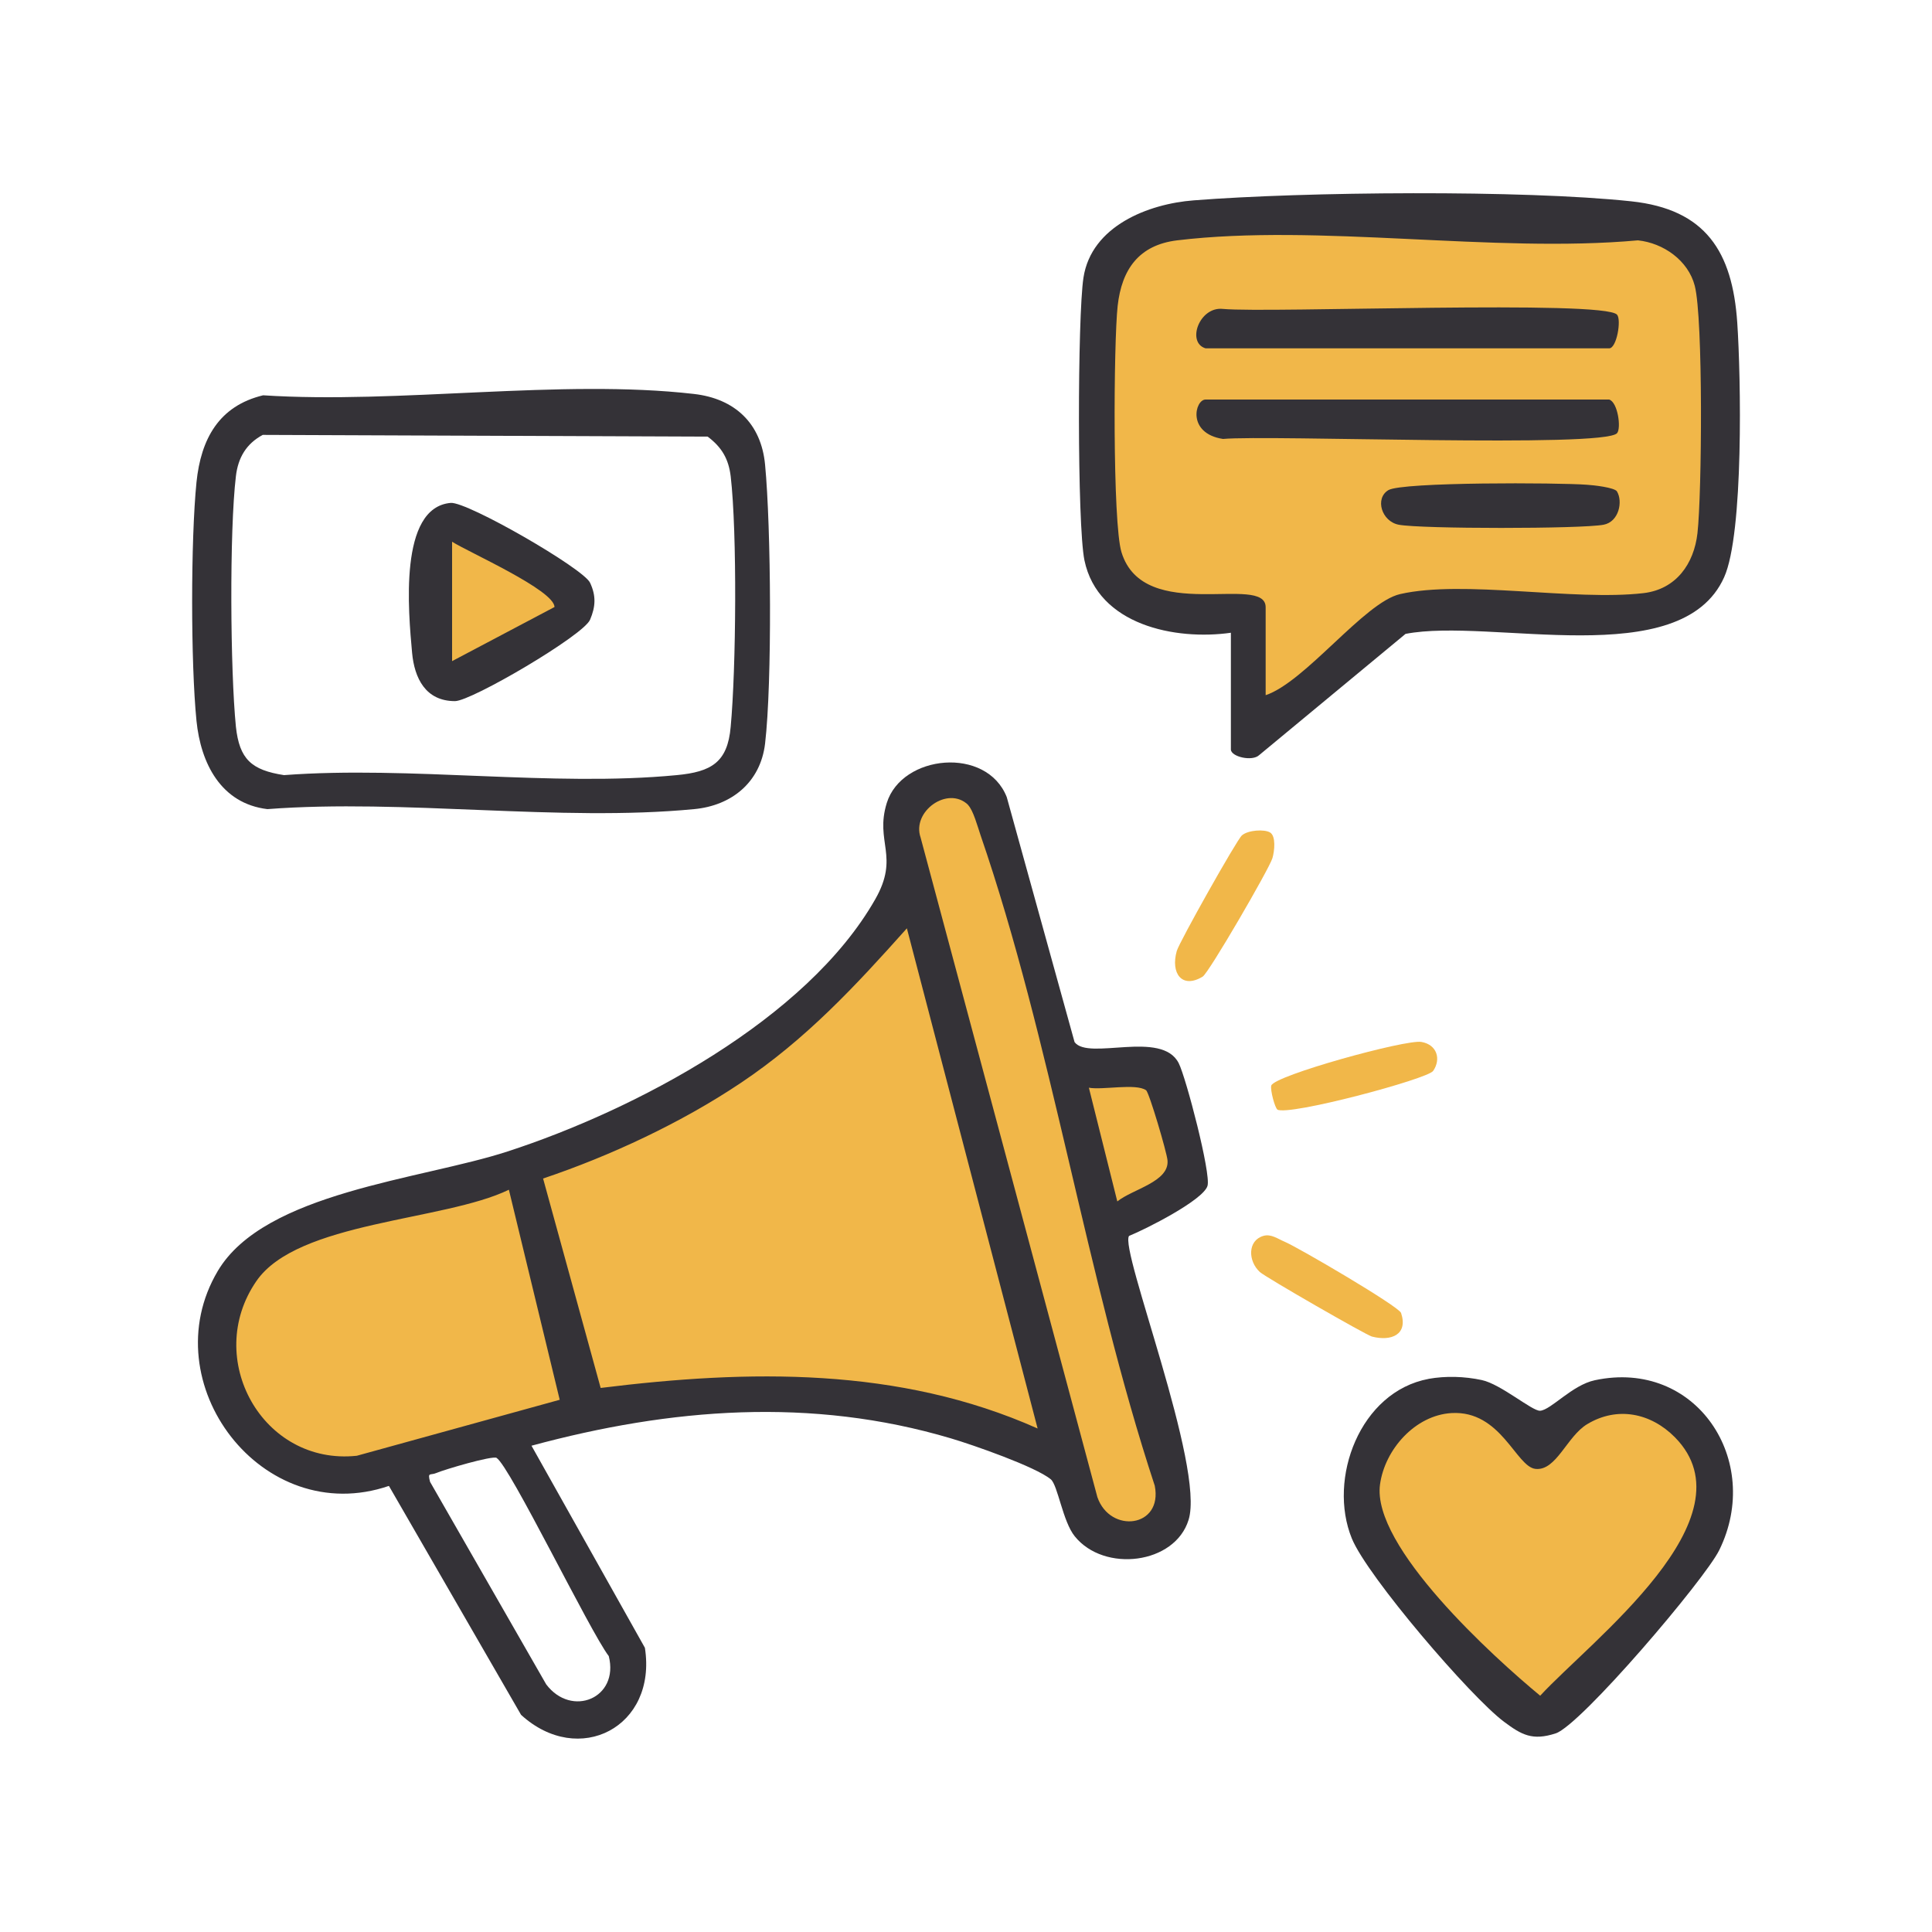
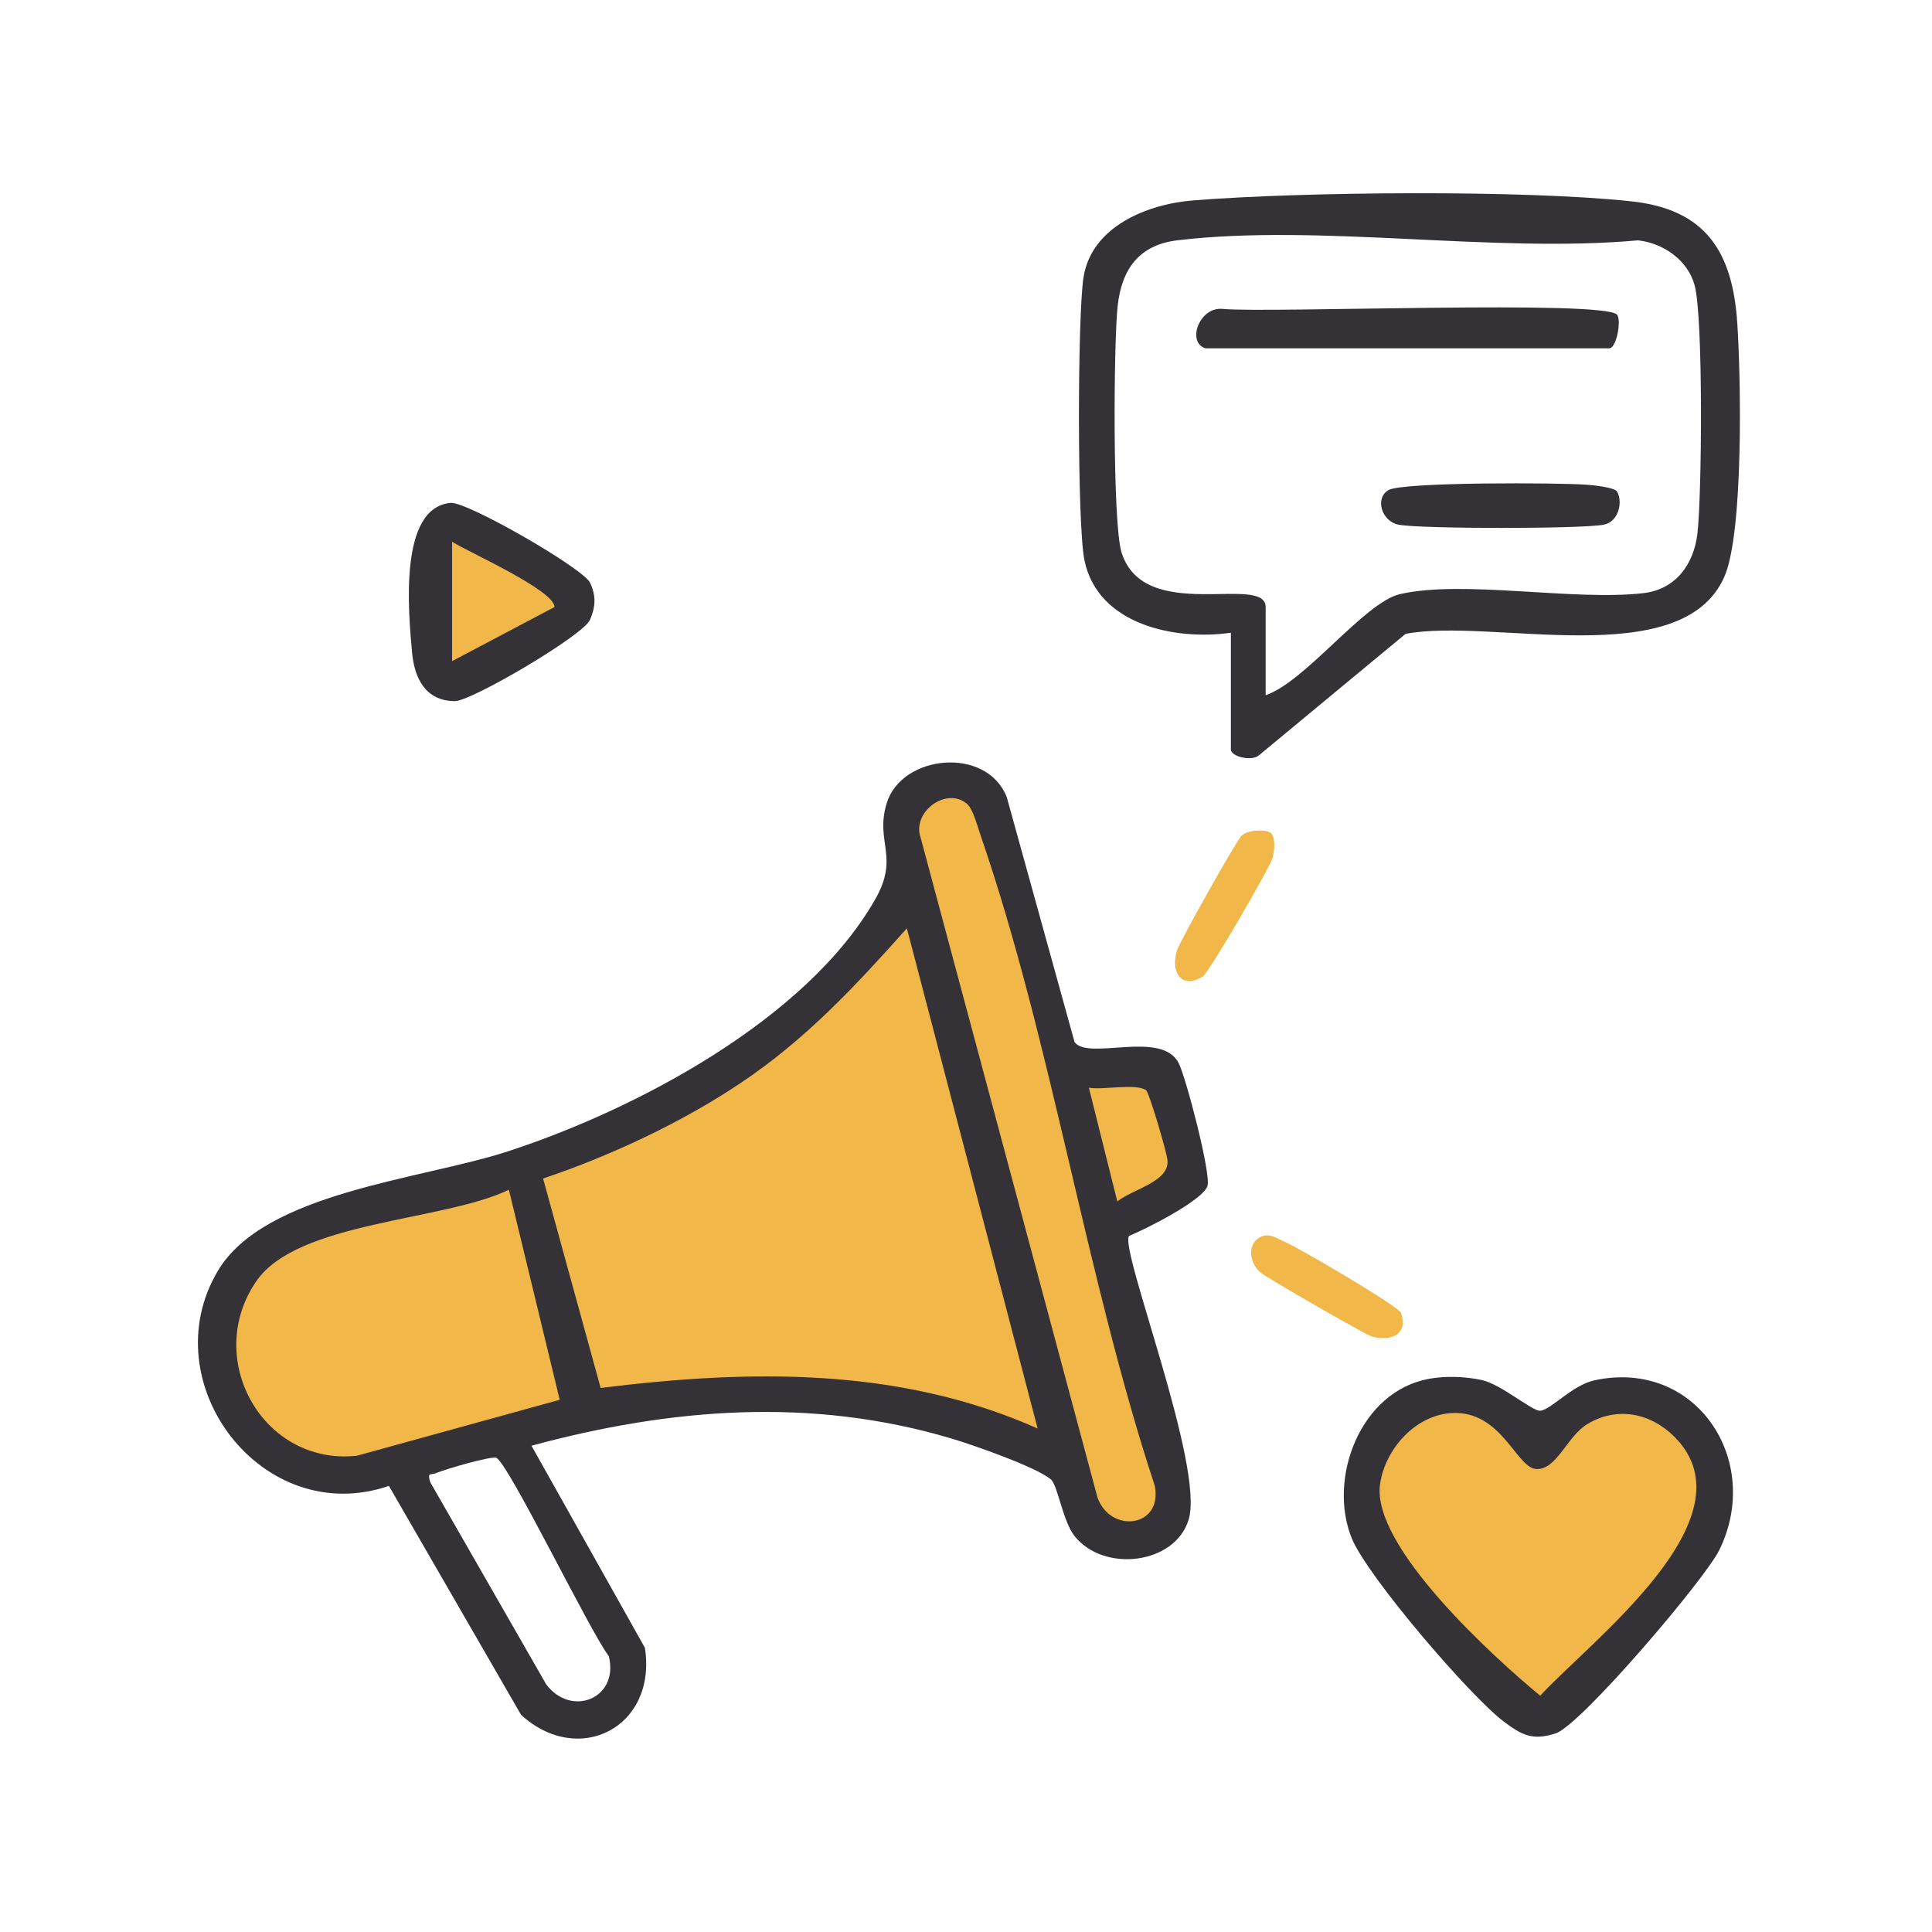
<svg xmlns="http://www.w3.org/2000/svg" id="Layer_1" data-name="Layer 1" viewBox="0 0 100 100">
  <defs>
    <style>
      .cls-1 {
        fill: #f1b749;
      }

      .cls-2 {
        fill: none;
      }

      .cls-3 {
        fill: #343237;
      }
    </style>
  </defs>
-   <rect class="cls-2" width="100" height="100" />
  <g>
    <polygon class="cls-1" points="28.95 73.73 20.13 76.92 14.04 74.77 11.95 72.16 11.69 67.97 13 65.36 22.15 61.43 36.8 55.68 45.7 48.35 47 44.95 47 42.07 47 40.5 51.19 40.5 52.5 44.69 55.64 55.15 57.47 55.15 59.04 55.15 60.35 56.2 61.39 59.6 61.13 61.96 56.95 63 60.61 75.82 60.61 77.65 60.35 78.7 58.52 79.48 56.68 78.96 55.9 76.6 54.85 75.04 45.17 72.42 37.06 72.42 32.62 72.42 28.95 73.73" />
-     <polygon class="cls-1" points="64.88 37.71 64.36 31.61 61.92 31.61 58.78 30.74 56.86 27.95 56.86 17.83 57.38 14.34 57.56 12.95 59.82 12.08 60.52 11.38 68.54 11.03 84.41 11.2 87.9 12.6 88.95 15.74 88.95 25.85 88.08 29.34 87.2 30.91 84.76 31.96 79.18 31.61 73.6 31.61 70.99 32.83 67.5 35.97 64.88 37.71" />
    <polygon class="cls-1" points="79.01 88.64 73.43 83.41 70.46 78.7 70.46 76.78 71.33 74.34 73.08 73.12 73.43 72.07 77.26 72.07 80.05 73.99 82.32 72.77 83.37 71.9 86.68 72.77 88.77 74.86 88.6 78.7 86.51 82.36 81.28 87.94 79.01 88.64" />
    <polygon class="cls-1" points="22.5 35.1 23.02 26.9 30.17 31.26 22.5 35.1" />
    <g>
      <path class="cls-3" d="M58.44,63.97c-.51.69,3.94,11.96,3.08,14.7-.71,2.3-4.37,2.74-5.89.85-.62-.76-.88-2.65-1.24-2.95-.78-.65-4.05-1.79-5.17-2.12-7.23-2.15-14.51-1.57-21.71.38l5.87,10.46c.64,4.1-3.42,6.2-6.41,3.47l-6.84-11.85c-6.55,2.24-12.29-5.33-8.86-11.12,2.42-4.09,10.52-4.73,15-6.19,6.61-2.15,15.48-6.82,19.03-13.05,1.28-2.24-.03-2.96.6-4.99.78-2.51,5.17-2.95,6.21-.3l3.51,12.68c.72.97,4.51-.65,5.39,1.09.38.75,1.68,5.73,1.49,6.35-.22.74-3.21,2.25-4.06,2.59ZM50.11,41.66c-1.05-1.01-2.93.34-2.46,1.69l9.15,34.14c.66,1.91,3.4,1.58,2.97-.59-3.57-10.83-5.34-22.98-9.02-33.68-.14-.41-.38-1.3-.65-1.56ZM53.71,73.95l-6.77-25.9c-2.68,3-5.23,5.75-8.61,8.01-3.06,2.05-6.74,3.77-10.22,4.94l2.98,10.84c7.66-.95,15.44-1.1,22.62,2.1ZM57.84,62.18c.78-.63,2.69-1.01,2.59-2.12-.03-.4-.95-3.52-1.11-3.63-.53-.37-2.23,0-2.96-.13l1.47,5.88ZM28.97,72.45l-2.63-10.87c-3.36,1.63-10.94,1.63-13.07,4.73-2.76,4,.32,9.56,5.2,9.04l10.51-2.9ZM25.71,75.46c-.23-.13-2.7.6-3.12.78-.32.14-.47-.07-.33.46l6.01,10.48c1.31,1.74,3.79.72,3.24-1.46-.98-1.28-5.13-9.86-5.81-10.26Z" />
      <path class="cls-3" d="M63.72,32.75c-2.88.41-6.89-.39-7.59-3.75-.38-1.86-.36-12.62-.05-14.63.41-2.67,3.35-3.82,5.71-4,5.71-.45,17.04-.55,22.64.05,3.86.41,5.24,2.61,5.49,6.28.19,2.79.34,10.92-.68,13.18-2.23,4.97-12.07,2.07-16.49,2.93l-7.57,6.27c-.36.35-1.47.09-1.47-.29v-6.03ZM65.49,35.99c2.07-.68,5.13-4.82,6.98-5.24,3.27-.75,8.98.37,12.6-.05,1.69-.2,2.61-1.52,2.79-3.1.23-2.03.3-11.12-.14-12.81-.34-1.31-1.62-2.21-2.94-2.35-7.5.68-16.53-.88-23.85,0-1.98.24-2.87,1.5-3.08,3.39s-.27,11.26.2,12.76c1.16,3.75,7.46,1.07,7.46,2.84v4.56Z" />
-       <path class="cls-3" d="M13.61,20.46c7.03.46,15.43-.86,22.3-.07,2.13.24,3.49,1.53,3.69,3.66.31,3.24.37,11.28,0,14.44-.24,2.01-1.74,3.21-3.67,3.39-6.97.67-15.01-.54-22.09,0-2.41-.29-3.45-2.38-3.67-4.57-.3-2.99-.3-9.37,0-12.35.23-2.24,1.16-3.95,3.45-4.5ZM13.6,22.51c-.86.46-1.28,1.19-1.39,2.14-.34,2.84-.29,10.07,0,12.96.18,1.69.81,2.25,2.49,2.51,6.52-.49,13.91.62,20.33,0,1.79-.17,2.63-.66,2.79-2.5.28-3,.34-10.04,0-12.97-.11-.9-.46-1.5-1.19-2.05l-23.04-.09Z" />
      <path class="cls-3" d="M73.94,71.37c.89-.16,1.86-.13,2.75.06,1,.21,2.62,1.62,3.03,1.59.57-.05,1.65-1.33,2.83-1.58,5.25-1.12,8.71,4.17,6.44,8.79-.73,1.5-7.17,9.07-8.47,9.49-1.2.39-1.76.08-2.67-.6-1.73-1.29-7.08-7.53-7.88-9.49-1.26-3.09.42-7.6,3.98-8.26ZM75.13,73.14c-1.88.11-3.45,1.88-3.7,3.69-.45,3.21,5.88,8.95,8.29,10.94,2.6-2.83,11.1-9.2,6.97-13.38-1.25-1.26-2.98-1.61-4.53-.68-1.06.63-1.6,2.43-2.68,2.32-1.01-.1-1.78-3.04-4.35-2.89Z" />
-       <path class="cls-1" d="M66.12,57.43c-.13-.08-.38-1.01-.32-1.24.15-.52,6.96-2.4,7.77-2.26s1.03.89.61,1.5c-.28.42-7.51,2.35-8.07,2Z" />
      <path class="cls-1" d="M65.39,63.97c.4-.12.76.16,1.1.3.71.3,5.92,3.35,6.03,3.69.37,1.12-.51,1.48-1.51,1.22-.32-.09-5.49-3.06-5.8-3.34-.62-.57-.64-1.63.18-1.87Z" />
      <path class="cls-1" d="M65.74,43.09c.31.19.23.96.12,1.33-.17.56-3.3,5.95-3.61,6.13-1.07.65-1.67-.17-1.34-1.33.13-.46,3.11-5.76,3.37-5.98.32-.28,1.17-.33,1.46-.15Z" />
      <path class="cls-3" d="M62.4,18.03c-1-.3-.32-2.18.9-2.04,2.42.22,19.75-.48,20.4.3.23.27-.02,1.74-.41,1.74h-20.9Z" />
-       <path class="cls-3" d="M83.29,20.68c.45.14.63,1.48.41,1.74-.66.78-17.98.08-20.4.3-1.88-.29-1.45-2.04-.9-2.04h20.9Z" />
      <path class="cls-3" d="M83.69,25.43c.32.52.11,1.58-.69,1.73-1.17.22-9.43.22-10.6,0-.89-.17-1.25-1.36-.54-1.79s8.85-.39,10.27-.28c.34.02,1.44.14,1.57.35Z" />
      <path class="cls-3" d="M23.33,26.03c.86-.07,6.86,3.39,7.21,4.13.32.68.29,1.24,0,1.92-.36.82-6.14,4.21-6.99,4.21-1.53,0-2.1-1.2-2.22-2.5-.19-2.1-.71-7.53,2-7.76ZM23.4,28.04v6.18l5.3-2.8c0-.87-4.45-2.84-5.3-3.38Z" />
    </g>
  </g>
</svg>